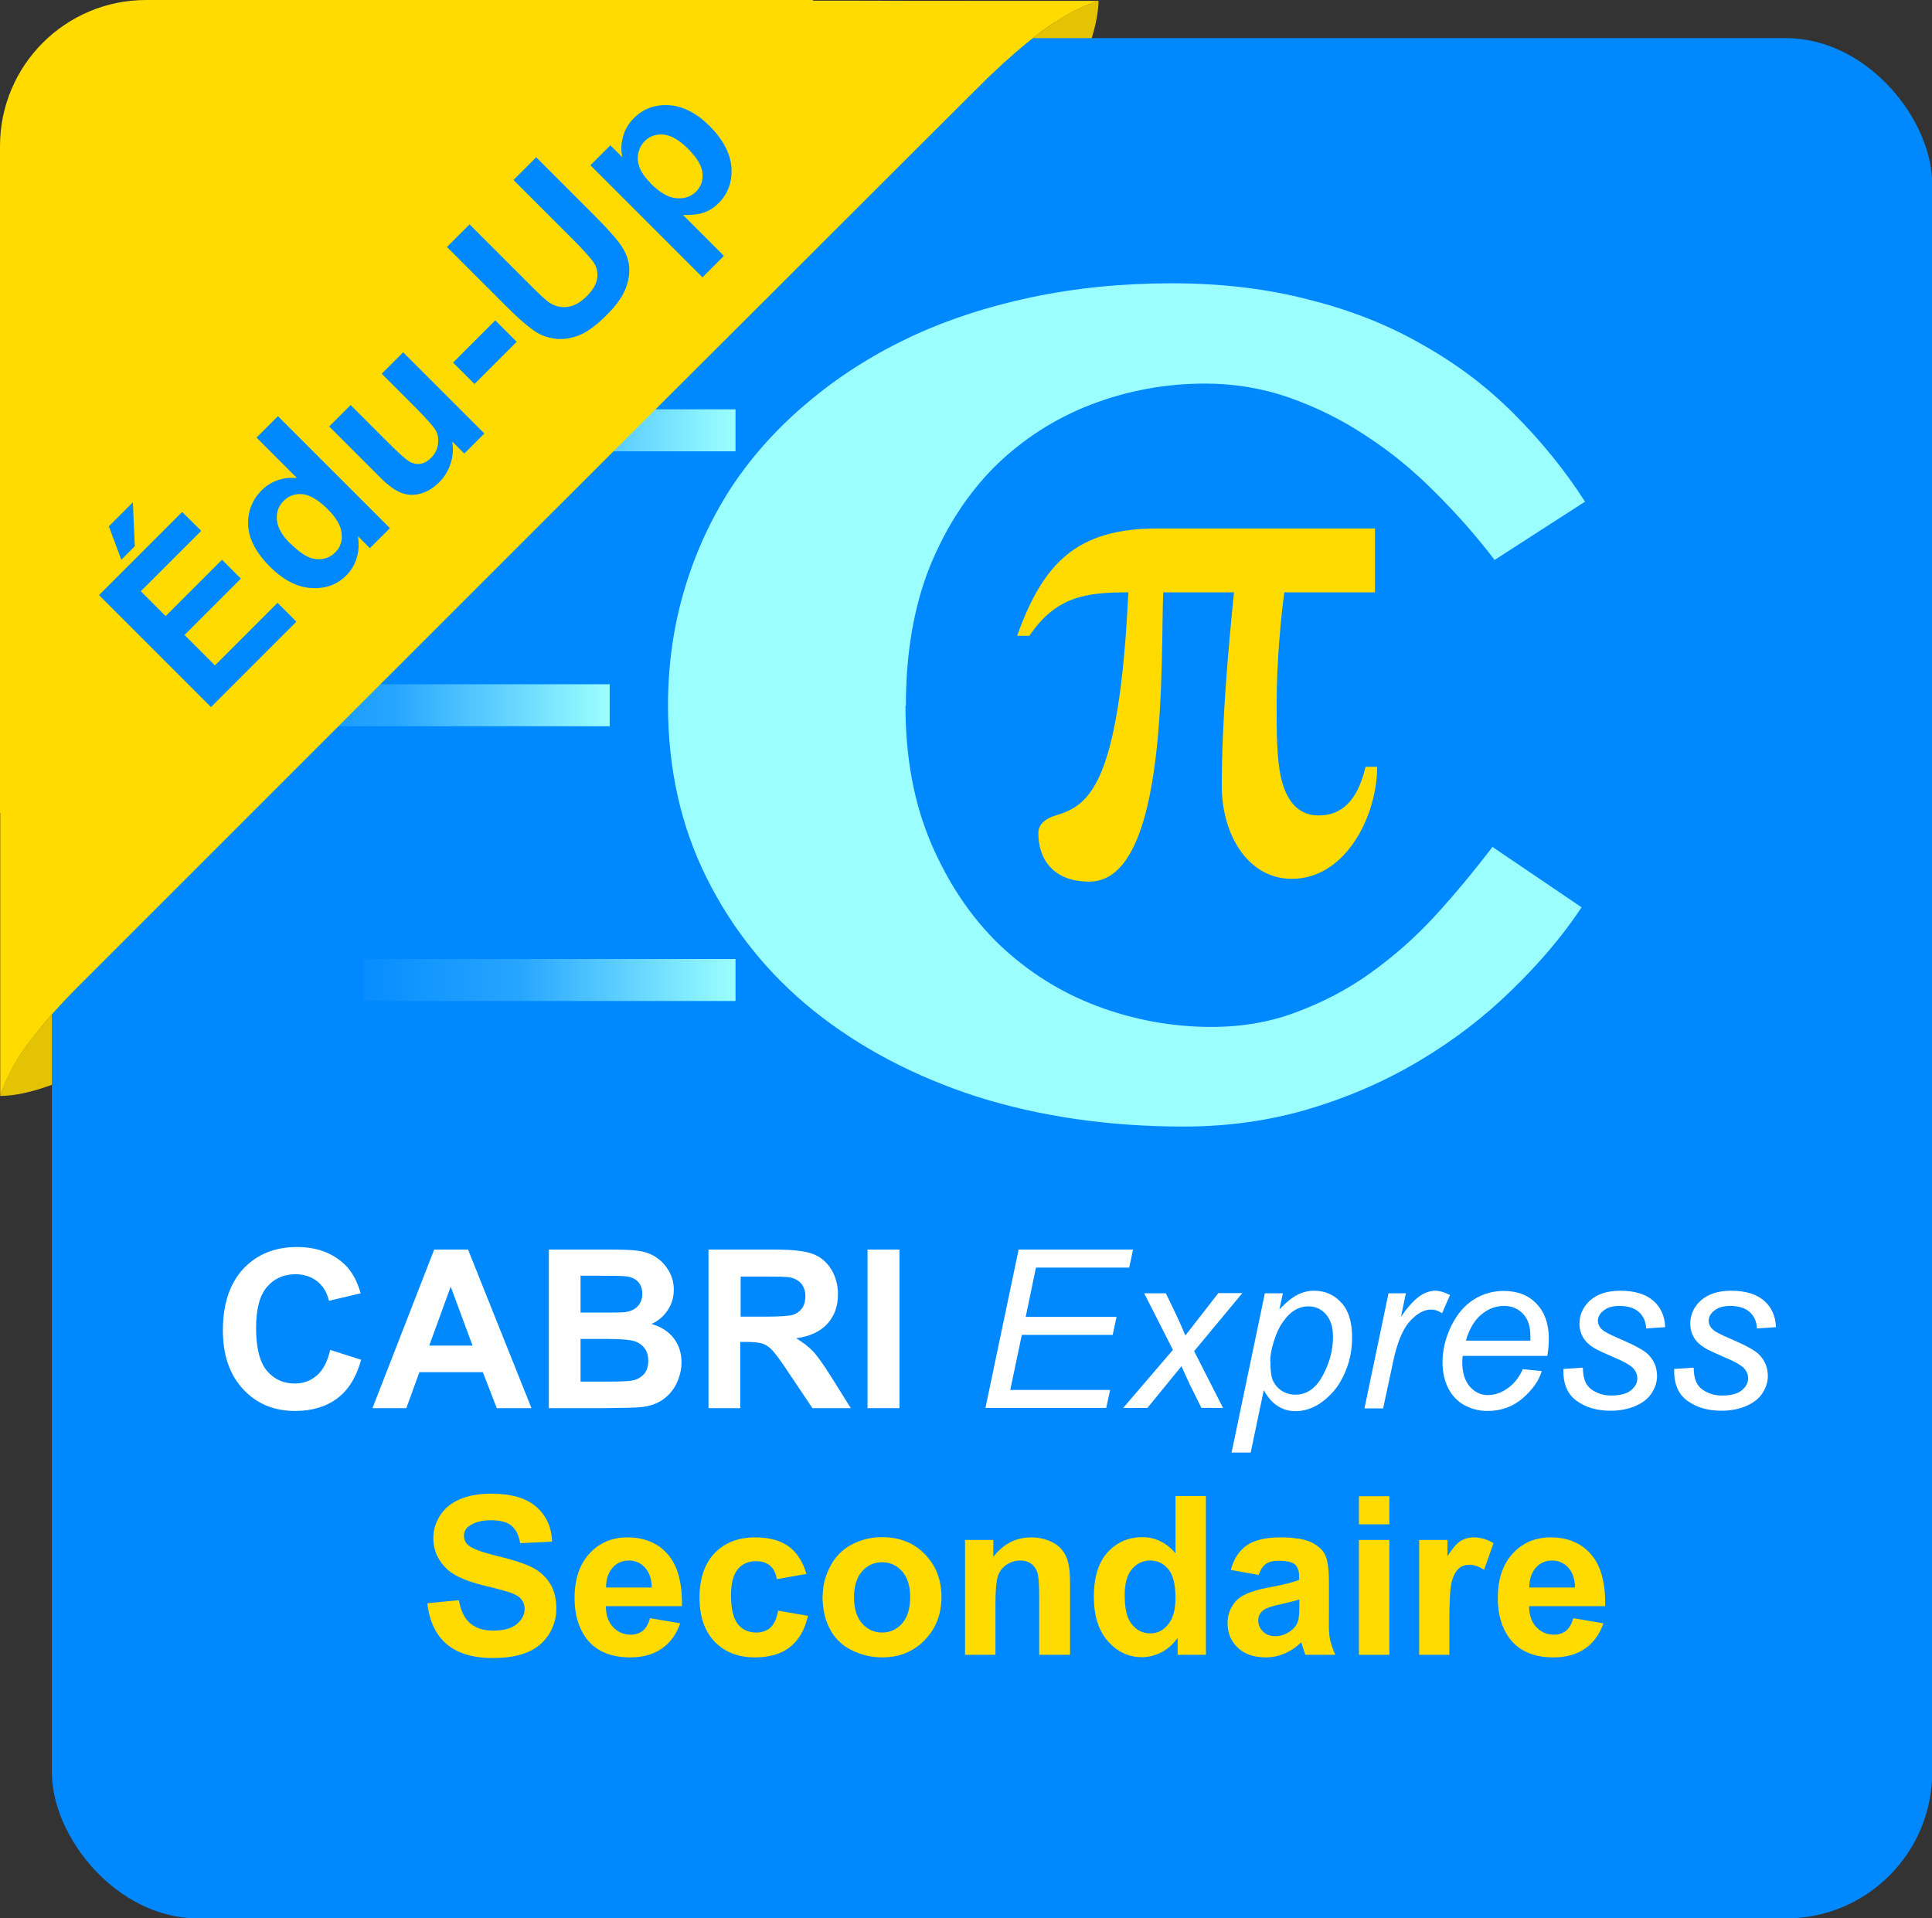
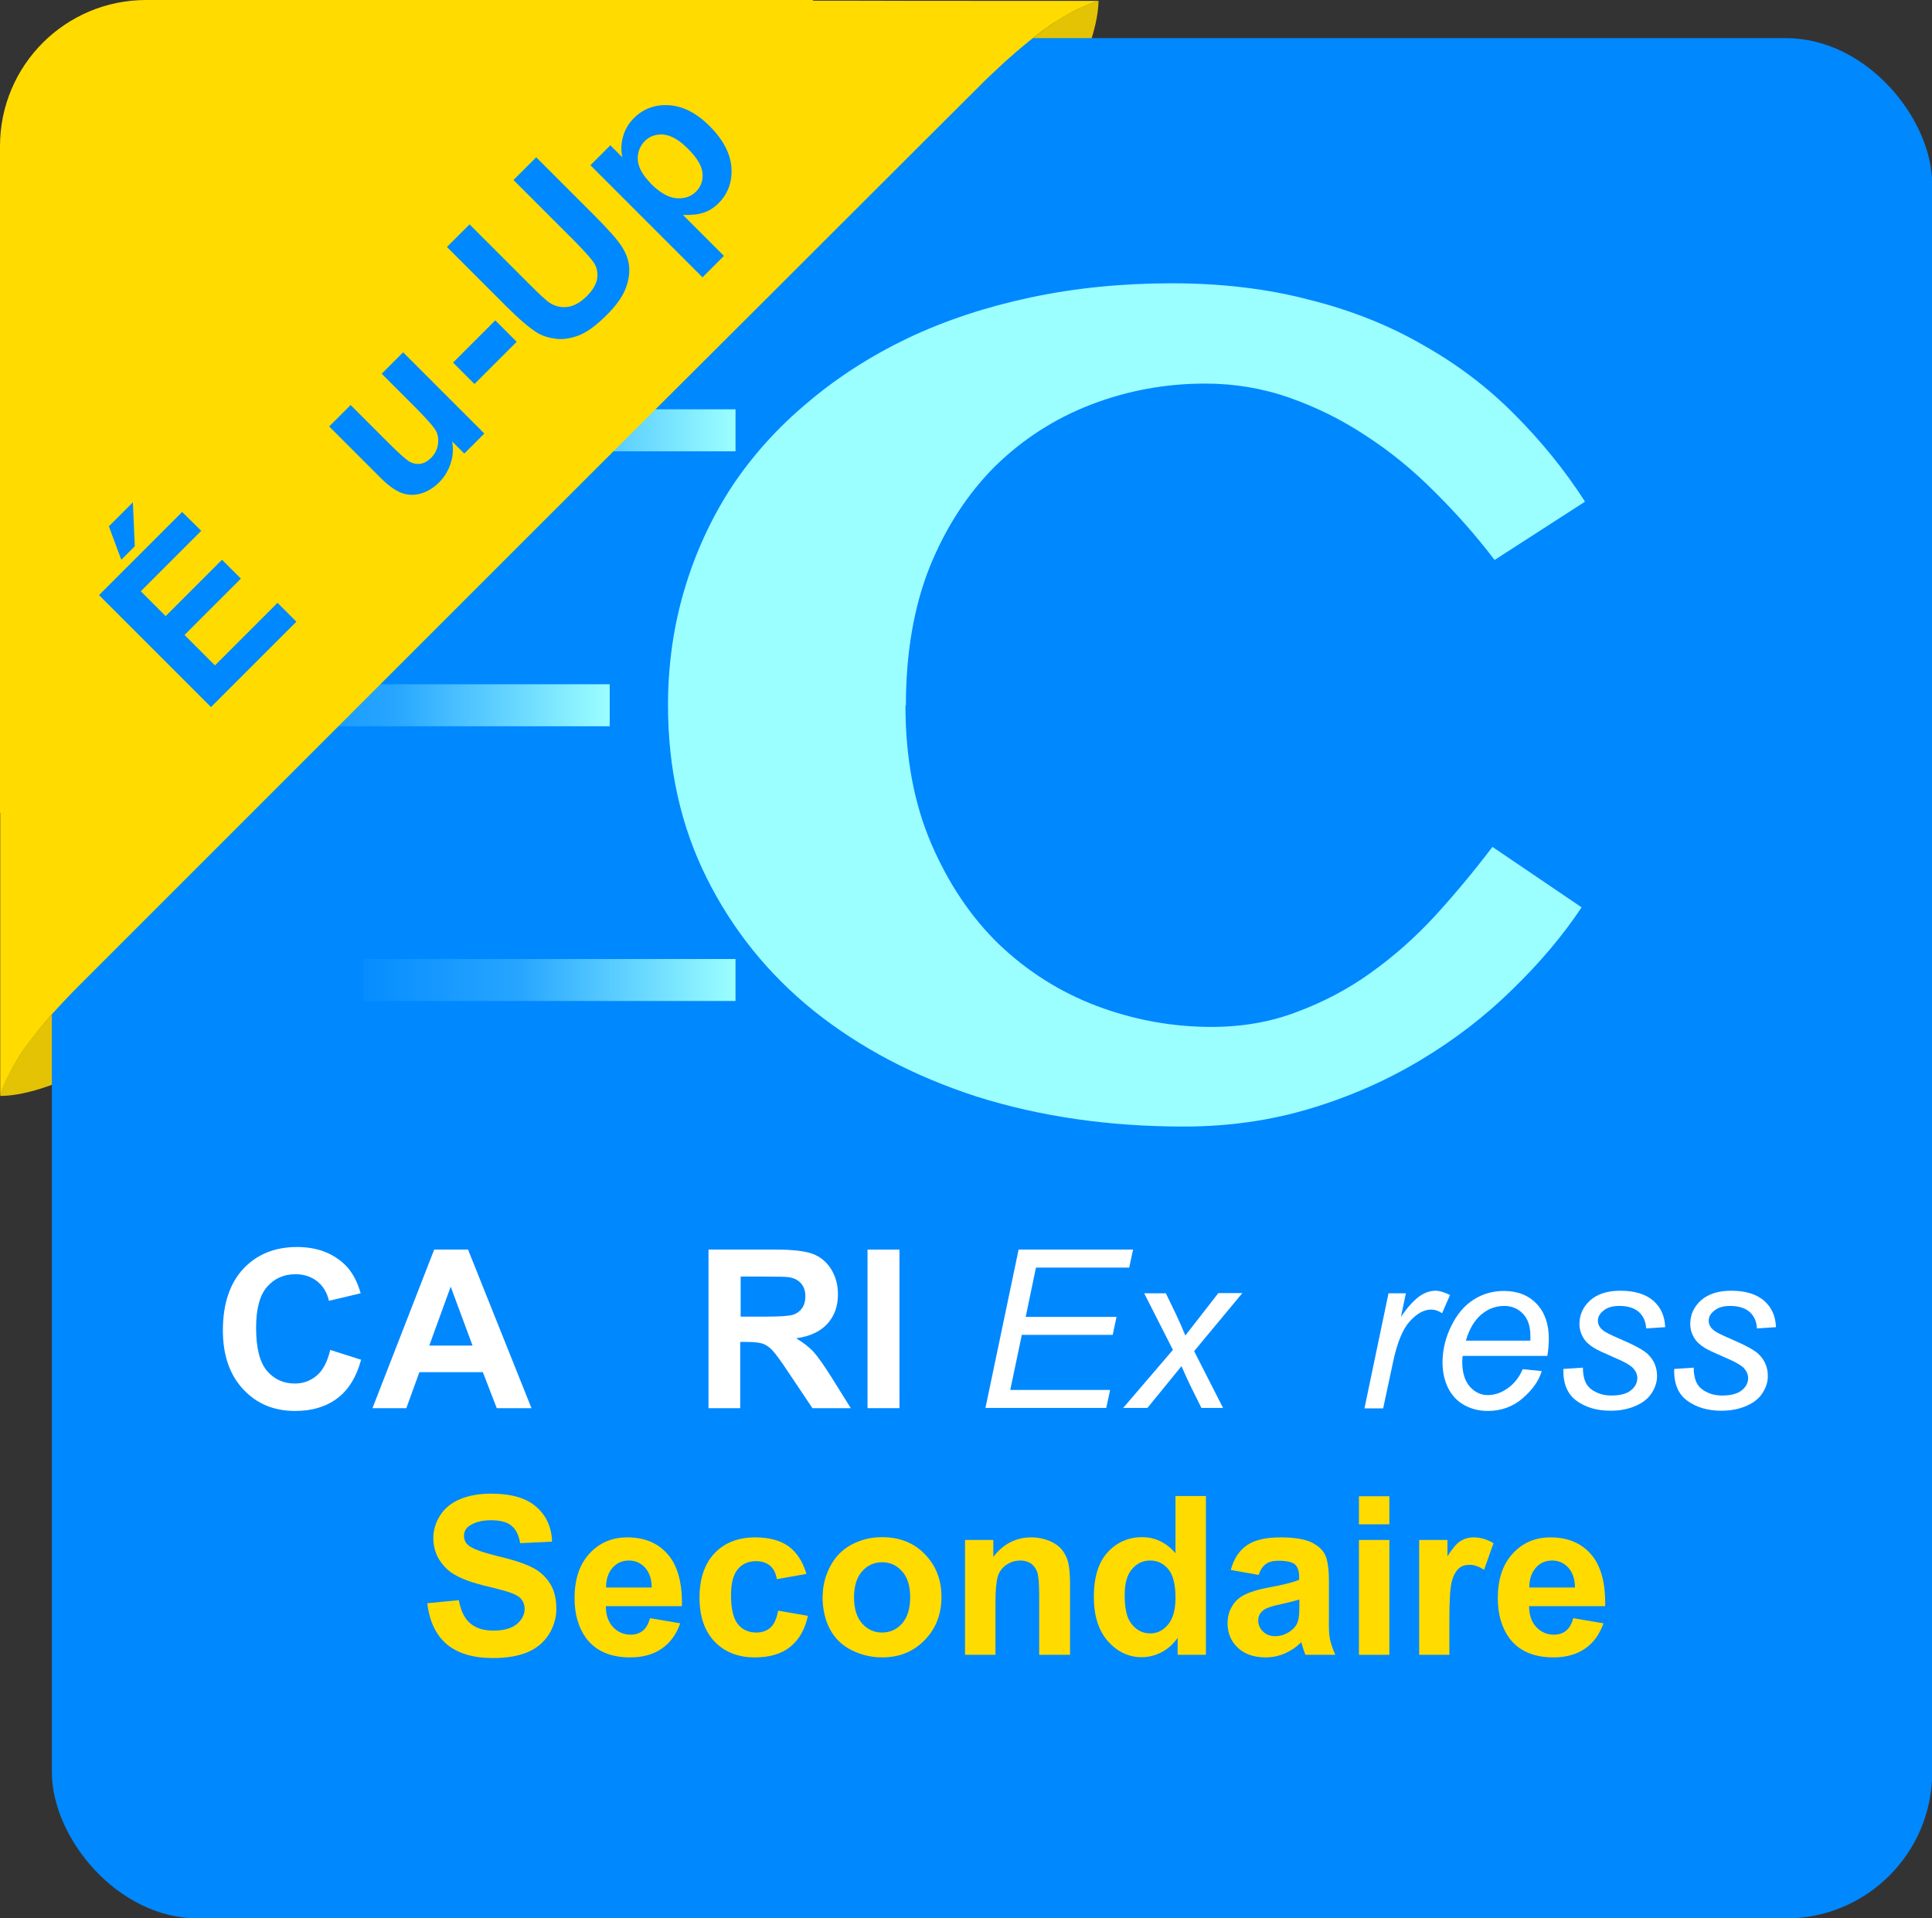
<svg xmlns="http://www.w3.org/2000/svg" xmlns:xlink="http://www.w3.org/1999/xlink" id="Calque_1" data-name="Calque 1" viewBox="0 0 90.15 89.51">
  <rect x="0" y="0" width="90.15" height="89.51" fill="#333333" stroke="none" />
  <defs>
    <style>
      .cls-1 {
        fill: url(#Dégradé_sans_nom_2);
      }

      .cls-2 {
        fill: url(#Dégradé_sans_nom_2-3);
      }

      .cls-3 {
        fill: url(#Dégradé_sans_nom_2-2);
      }

      .cls-4 {
        isolation: isolate;
      }

      .cls-5 {
        fill: #e3c304;
      }

      .cls-6 {
        fill: #ffdb00;
      }

      .cls-7 {
        fill: #9cffff;
      }

      .cls-8 {
        fill: #fff;
      }

      .cls-9 {
        fill: none;
        stroke: #08f;
        stroke-linecap: round;
        stroke-linejoin: round;
        stroke-width: 2.8px;
      }

      .cls-10 {
        fill: #08f;
      }
    </style>
    <linearGradient id="Dégradé_sans_nom_2" data-name="Dégradé sans nom 2" x1="143.38" y1="-365.47" x2="156.54" y2="-365.47" gradientTransform="translate(-172.28 -462.26) scale(1.32 -1.32)" gradientUnits="userSpaceOnUse">
      <stop offset="0" stop-color="#9cffff" stop-opacity=".04" />
      <stop offset=".42" stop-color="#9cffff" stop-opacity=".25" />
      <stop offset="1" stop-color="#9cffff" />
    </linearGradient>
    <linearGradient id="Dégradé_sans_nom_2-2" data-name="Dégradé sans nom 2" x1="143.38" y1="-158.36" x2="156.54" y2="-158.36" gradientTransform="translate(-172.28 -163.27) scale(1.32 -1.32)" xlink:href="#Dégradé_sans_nom_2" />
    <linearGradient id="Dégradé_sans_nom_2-3" data-name="Dégradé sans nom 2" x1="190.79" y1="-261.92" x2="203.95" y2="-261.92" gradientTransform="translate(-240.72 -312.76) scale(1.32 -1.32)" xlink:href="#Dégradé_sans_nom_2" />
  </defs>
  <rect class="cls-9" x="-144.47" y="-258.27" width="614.28" height="389.11" rx="15.03" ry="15.03" />
  <g id="express-logo">
    <g>
      <path class="cls-5" d="M0,51.14c.45,0,1.09-.08,1.96-.36,1.76-.55,3.25-1.62,3.86-2.1l-2.13-2.69c-.77.77-1.94,2.02-2.67,3.11-.58.87-.87,1.55-1.01,2.02h0Z" />
      <path class="cls-5" d="M49.22,1.04c-1.11.71-2.38,1.87-3.16,2.62l2.67,2.18c.48-.61,1.57-2.08,2.14-3.84.29-.87.38-1.51.39-1.96-.47.14-1.16.42-2.04.99Z" />
    </g>
    <rect class="cls-10" x="2.42" y="1.78" width="87.74" height="87.74" rx="6.82" ry="6.82" />
    <g id="logo">
      <path class="cls-7" d="M42.25,32.92c0,2.43.4,4.57,1.2,6.44.8,1.86,1.85,3.43,3.16,4.7,1.33,1.27,2.85,2.23,4.56,2.88,1.73.65,3.52.98,5.36.98,1.43,0,2.75-.23,3.96-.69,1.24-.46,2.39-1.06,3.45-1.82,1.08-.77,2.09-1.66,3.02-2.67.93-1.02,1.82-2.09,2.68-3.22l4.16,2.82c-.89,1.34-1.98,2.62-3.25,3.85-1.25,1.23-2.67,2.32-4.25,3.27-1.58.95-3.3,1.71-5.16,2.27-1.86.56-3.83.84-5.9.84-3.5,0-6.72-.47-9.67-1.4-2.93-.95-5.46-2.29-7.61-4.01-2.13-1.72-3.79-3.79-4.99-6.2-1.2-2.41-1.8-5.09-1.8-8.05,0-1.9.26-3.7.77-5.41.51-1.72,1.25-3.32,2.2-4.78.97-1.46,2.15-2.77,3.54-3.93,1.39-1.18,2.95-2.18,4.68-3.01,1.75-.83,3.66-1.46,5.73-1.9,2.07-.44,4.27-.66,6.59-.66,2.34,0,4.48.26,6.42.77,1.96.49,3.73,1.2,5.3,2.11,1.6.9,3.01,1.97,4.25,3.22,1.25,1.25,2.36,2.61,3.31,4.09l-4.22,2.72c-.86-1.13-1.79-2.18-2.79-3.17-.99-1-2.05-1.87-3.19-2.61-1.14-.76-2.34-1.35-3.59-1.79-1.25-.44-2.57-.66-3.93-.66-1.86,0-3.64.33-5.33.98-1.69.65-3.18,1.61-4.48,2.88-1.27,1.27-2.29,2.83-3.05,4.7-.74,1.86-1.11,4.02-1.11,6.47" />
      <rect class="cls-1" x="16.95" y="19.1" width="17.37" height="1.96" />
      <rect class="cls-3" x="16.95" y="44.75" width="17.37" height="1.96" />
      <rect class="cls-2" x="11.08" y="31.93" width="17.37" height="1.96" />
-       <path class="cls-6" d="M64.26,35.79c0,2.27-1.46,5.22-3.98,5.22-2.03,0-3.27-2.03-3.27-4.34,0-3.09.32-6.54.57-9.03h-3.3c-.14,2.77.32,13.5-3.45,13.5-1.67,0-2.38-1.03-2.38-2.27,0-.39.32-.68.82-.82,1.46-.46,2.95-1.21,3.38-10.41-2.03,0-3.38.21-4.62,2.03h-.57c1.21-3.38,2.77-5.01,6.54-5.01h10.16v2.98h-4.23c-.14.99-.36,3.13-.36,5.26,0,1.21,0,2.52.21,3.41.21.89.68,1.74,1.74,1.74.78,0,1.74-.32,2.2-2.27h.53Z" />
    </g>
    <g>
      <path class="cls-6" d="M19.96,74.81l1.45-.14c.09.49.26.85.53,1.08s.63.34,1.08.34c.48,0,.84-.1,1.09-.3.24-.2.37-.44.37-.71,0-.17-.05-.32-.15-.45s-.28-.23-.54-.32c-.17-.06-.57-.17-1.2-.32-.8-.2-1.36-.44-1.69-.73-.45-.41-.68-.9-.68-1.49,0-.38.11-.73.32-1.06.21-.33.52-.58.92-.75.4-.17.89-.26,1.46-.26.93,0,1.63.2,2.1.61s.72.95.74,1.63l-1.49.07c-.06-.38-.2-.65-.41-.82s-.53-.25-.95-.25-.77.09-1.02.27c-.16.11-.24.27-.24.46,0,.18.07.33.22.45.19.16.65.32,1.37.5.73.17,1.26.35,1.61.53.35.18.62.43.82.75.2.32.29.71.29,1.18,0,.42-.12.82-.35,1.19-.24.37-.57.65-1,.83s-.97.27-1.61.27c-.94,0-1.65-.22-2.16-.65-.5-.43-.8-1.06-.9-1.89Z" />
      <path class="cls-6" d="M30.33,75.51l1.41.24c-.18.52-.47.91-.86,1.18-.39.27-.88.41-1.47.41-.93,0-1.62-.3-2.07-.91-.35-.49-.53-1.1-.53-1.85,0-.89.23-1.58.7-2.09.46-.5,1.05-.75,1.76-.75.8,0,1.43.26,1.89.79s.68,1.33.66,2.42h-3.55c0,.42.12.75.34.98.22.23.49.35.82.35.22,0,.41-.06.56-.18s.27-.32.34-.59ZM30.41,74.08c0-.41-.12-.72-.32-.94-.2-.21-.45-.32-.74-.32-.31,0-.57.11-.77.34-.2.23-.3.53-.3.92h2.12Z" />
      <path class="cls-6" d="M37.65,73.44l-1.4.25c-.05-.28-.15-.49-.32-.63-.17-.14-.38-.21-.65-.21-.35,0-.64.12-.85.37s-.32.65-.32,1.22c0,.64.11,1.08.32,1.35.21.26.5.39.86.39.27,0,.49-.08.66-.23.17-.15.29-.42.36-.79l1.39.24c-.14.64-.42,1.12-.83,1.45-.41.33-.96.49-1.65.49-.78,0-1.41-.25-1.88-.74-.47-.5-.7-1.18-.7-2.05s.23-1.57.7-2.07c.47-.49,1.1-.74,1.9-.74.65,0,1.17.14,1.56.42.38.28.66.71.83,1.28Z" />
      <path class="cls-6" d="M38.39,74.46c0-.47.12-.93.35-1.37.23-.44.56-.78.99-1.01s.9-.35,1.43-.35c.81,0,1.48.26,1.99.79.52.53.78,1.19.78,2s-.26,1.48-.79,2.02-1.18.8-1.98.8c-.49,0-.96-.11-1.41-.33-.45-.22-.79-.55-1.02-.98-.23-.43-.35-.95-.35-1.57ZM39.85,74.54c0,.53.13.94.38,1.22.25.28.56.42.93.42s.68-.14.93-.42c.25-.28.38-.69.38-1.23s-.13-.93-.38-1.21c-.25-.28-.56-.42-.93-.42s-.68.14-.93.42-.38.69-.38,1.22Z" />
      <path class="cls-6" d="M49.91,77.22h-1.42v-2.74c0-.58-.03-.95-.09-1.12s-.16-.3-.29-.4c-.14-.09-.3-.14-.49-.14-.25,0-.47.07-.66.2s-.33.31-.4.54-.11.63-.11,1.23v2.43h-1.42v-5.36h1.32v.79c.47-.61,1.06-.91,1.77-.91.31,0,.6.06.86.17.26.11.46.26.59.43s.23.37.28.6c.05.22.08.54.08.95v3.33Z" />
      <path class="cls-6" d="M56.27,77.22h-1.32v-.79c-.22.31-.48.53-.77.68-.3.15-.6.22-.9.22-.62,0-1.14-.25-1.58-.74-.44-.5-.66-1.19-.66-2.08s.21-1.6.64-2.07c.43-.47.97-.71,1.62-.71.6,0,1.12.25,1.55.75v-2.67h1.42v7.4ZM52.48,74.42c0,.57.08.99.24,1.24.23.37.55.56.96.56.33,0,.6-.14.83-.42.23-.28.34-.69.34-1.24,0-.62-.11-1.06-.33-1.33-.22-.27-.51-.41-.85-.41s-.62.13-.85.4c-.23.27-.34.67-.34,1.2Z" />
      <path class="cls-6" d="M58.72,73.49l-1.29-.23c.14-.52.39-.9.75-1.15s.88-.37,1.58-.37c.63,0,1.1.08,1.41.22.31.15.53.34.65.57s.19.65.19,1.27v1.66c-.01.47,0,.82.05,1.04.05.22.13.46.25.72h-1.4c-.04-.09-.08-.23-.14-.42-.02-.08-.04-.14-.05-.17-.24.24-.5.41-.78.53-.28.12-.57.18-.88.18-.55,0-.99-.15-1.3-.45-.32-.3-.48-.68-.48-1.14,0-.3.07-.57.22-.81.14-.24.35-.42.61-.54.26-.13.64-.24,1.13-.33.66-.12,1.12-.24,1.38-.35v-.14c0-.27-.07-.47-.2-.58s-.39-.17-.76-.17c-.25,0-.45.05-.59.15-.14.1-.26.27-.34.52ZM60.62,74.64c-.18.06-.47.13-.86.22-.39.08-.65.17-.77.25-.19.13-.28.3-.28.5s.07.37.22.52.34.22.57.22c.26,0,.5-.08.73-.25.17-.13.29-.28.34-.47.04-.12.06-.35.06-.69v-.28Z" />
      <path class="cls-6" d="M63.41,71.13v-1.31h1.42v1.31h-1.42ZM63.41,77.22v-5.36h1.42v5.36h-1.42Z" />
      <path class="cls-6" d="M67.64,77.22h-1.42v-5.36h1.32v.76c.23-.36.43-.6.61-.71.18-.11.38-.17.61-.17.32,0,.63.09.93.27l-.44,1.24c-.24-.15-.46-.23-.67-.23s-.37.05-.5.16-.25.31-.33.59-.12.88-.12,1.8v1.66Z" />
      <path class="cls-6" d="M73.41,75.51l1.41.24c-.18.52-.47.91-.86,1.18-.39.27-.88.41-1.47.41-.93,0-1.62-.3-2.07-.91-.35-.49-.53-1.1-.53-1.85,0-.89.23-1.58.7-2.09.46-.5,1.05-.75,1.76-.75.8,0,1.43.26,1.89.79s.68,1.33.66,2.42h-3.55c0,.42.12.75.34.98.22.23.49.35.82.35.22,0,.41-.06.56-.18s.27-.32.34-.59ZM73.49,74.08c0-.41-.12-.72-.32-.94-.2-.21-.45-.32-.74-.32-.31,0-.57.11-.77.34-.2.23-.3.53-.3.92h2.12Z" />
    </g>
    <g class="cls-4">
      <path class="cls-8" d="M15.4,62.99l1.45.46c-.22.81-.59,1.41-1.11,1.8-.52.39-1.17.59-1.97.59-.98,0-1.79-.33-2.42-1.01-.63-.67-.95-1.59-.95-2.75,0-1.23.32-2.19.95-2.87.64-.68,1.47-1.02,2.51-1.02.91,0,1.64.27,2.21.8.34.32.59.77.76,1.36l-1.48.35c-.09-.38-.27-.69-.55-.91-.28-.22-.62-.33-1.01-.33-.55,0-.99.2-1.33.59-.34.39-.51,1.03-.51,1.91,0,.94.17,1.6.5,2,.34.4.77.6,1.31.6.4,0,.74-.13,1.03-.38.29-.25.49-.65.62-1.19Z" />
      <path class="cls-8" d="M24.8,65.71h-1.62l-.65-1.68h-2.96l-.61,1.68h-1.58l2.88-7.4h1.58l2.96,7.4ZM22.05,62.79l-1.02-2.75-1,2.75h2.02Z" />
-       <path class="cls-8" d="M25.6,58.31h2.96c.59,0,1.02.02,1.31.07.29.05.55.15.77.31.23.15.42.36.57.62s.23.55.23.87c0,.35-.09.67-.28.95-.19.29-.44.51-.76.65.45.13.8.36,1.04.67.24.32.36.69.36,1.12,0,.34-.08.66-.23.98s-.37.57-.64.76c-.27.19-.61.31-1,.35-.25.03-.85.04-1.8.05h-2.52v-7.4ZM27.09,59.54v1.71h.98c.58,0,.94,0,1.08-.02.26-.03.46-.12.6-.27s.22-.34.22-.58-.06-.41-.19-.56c-.13-.14-.31-.23-.56-.26-.15-.02-.57-.03-1.28-.03h-.86ZM27.09,62.49v1.98h1.38c.54,0,.88-.02,1.03-.05.22-.04.4-.14.54-.29s.21-.37.21-.63c0-.22-.05-.41-.16-.57-.11-.15-.26-.27-.47-.34-.2-.07-.65-.11-1.33-.11h-1.21Z" />
      <path class="cls-8" d="M33.06,65.71v-7.4h3.14c.79,0,1.37.07,1.72.2s.65.37.86.71c.21.34.32.73.32,1.17,0,.56-.16,1.01-.49,1.38-.33.36-.81.59-1.46.68.32.19.59.4.8.62.21.23.49.63.85,1.2l.9,1.44h-1.79l-1.08-1.61c-.38-.58-.65-.94-.79-1.09-.14-.15-.29-.25-.45-.31-.16-.05-.41-.08-.75-.08h-.3v3.09h-1.49ZM34.56,61.44h1.11c.72,0,1.16-.03,1.34-.09s.32-.17.42-.31c.1-.15.15-.33.15-.55,0-.25-.07-.45-.2-.6s-.32-.25-.56-.29c-.12-.02-.49-.03-1.09-.03h-1.17v1.88Z" />
      <path class="cls-8" d="M40.48,65.71v-7.4h1.49v7.4h-1.49Z" />
      <path class="cls-8" d="M45.98,65.71l1.55-7.4h5.34l-.18.84h-4.35l-.48,2.3h4.24l-.18.84h-4.24l-.54,2.57h4.66l-.18.84h-5.65Z" />
      <path class="cls-8" d="M52.4,65.71l2.33-2.72-1.34-2.64h1.01l.46.95c.17.36.32.7.45,1.02l1.54-1.98h1.12l-2.25,2.71,1.35,2.65h-1.01l-.54-1.09c-.11-.23-.24-.52-.39-.86l-1.59,1.95h-1.15Z" />
-       <path class="cls-8" d="M57.47,67.77l1.55-7.42h.84l-.16.75c.31-.33.59-.55.84-.68.25-.13.51-.19.78-.19.51,0,.94.19,1.27.56.34.37.5.9.5,1.6,0,.56-.09,1.07-.28,1.53-.18.46-.41.83-.68,1.11-.27.28-.54.48-.82.62-.28.13-.56.2-.85.2-.64,0-1.14-.33-1.49-.98l-.61,2.91h-.91ZM59.28,63.52c0,.4.03.68.09.83.08.22.22.4.41.53.19.13.41.2.67.2.52,0,.95-.29,1.27-.89.32-.59.48-1.19.48-1.81,0-.45-.11-.8-.33-1.05-.22-.25-.49-.37-.81-.37-.23,0-.45.06-.65.18-.2.12-.38.31-.55.55s-.31.54-.42.9c-.11.35-.17.66-.17.92Z" />
      <path class="cls-8" d="M63.67,65.71l1.12-5.36h.81l-.23,1.1c.28-.41.55-.72.81-.92.26-.2.53-.3.81-.3.18,0,.41.07.67.2l-.37.85c-.16-.11-.33-.17-.52-.17-.32,0-.65.18-.98.54s-.6,1-.79,1.92l-.46,2.15h-.87Z" />
      <path class="cls-8" d="M71.05,63.89l.89.09c-.13.44-.42.86-.88,1.26-.46.4-1.01.6-1.64.6-.4,0-.76-.09-1.09-.27-.33-.18-.58-.45-.76-.8-.17-.35-.26-.75-.26-1.2,0-.58.14-1.15.41-1.7s.62-.96,1.05-1.23c.43-.27.9-.4,1.4-.4.64,0,1.15.2,1.53.6.38.4.57.94.57,1.62,0,.26-.02.53-.07.81h-3.95c-.01.1-.02.2-.02.28,0,.5.12.88.35,1.15.23.26.51.4.84.4.31,0,.62-.1.92-.31s.54-.5.71-.89ZM68.4,62.56h3.01c0-.09,0-.16,0-.2,0-.46-.11-.81-.34-1.05-.23-.24-.52-.37-.88-.37-.39,0-.75.13-1.07.4-.32.27-.56.67-.72,1.22Z" />
      <path class="cls-8" d="M72.95,63.88l.91-.06c0,.26.04.49.12.67.08.18.23.34.45.45.22.12.47.18.76.18.4,0,.71-.08.91-.24.2-.16.3-.35.3-.57,0-.16-.06-.31-.18-.45-.12-.14-.43-.32-.91-.52-.48-.21-.79-.35-.93-.44-.23-.14-.4-.3-.51-.49s-.17-.4-.17-.64c0-.42.17-.79.5-1.09.34-.3.81-.45,1.41-.45.67,0,1.18.16,1.54.47.35.31.53.72.55,1.23l-.89.06c-.01-.32-.13-.58-.34-.77-.22-.19-.52-.28-.91-.28-.32,0-.56.07-.74.22-.18.14-.26.3-.26.47s.08.32.23.44c.1.09.36.22.78.4.7.3,1.14.54,1.32.72.29.28.43.62.43,1.02,0,.27-.08.53-.24.78-.16.26-.41.46-.75.61s-.73.23-1.18.23c-.62,0-1.15-.15-1.58-.46-.43-.31-.64-.8-.62-1.49Z" />
      <path class="cls-8" d="M78.12,63.88l.91-.06c0,.26.04.49.12.67.08.18.23.34.45.45.22.12.47.18.76.18.4,0,.71-.08.91-.24.2-.16.3-.35.3-.57,0-.16-.06-.31-.18-.45-.12-.14-.43-.32-.91-.52-.48-.21-.79-.35-.93-.44-.23-.14-.4-.3-.51-.49s-.17-.4-.17-.64c0-.42.17-.79.5-1.09.34-.3.81-.45,1.41-.45.67,0,1.18.16,1.54.47.35.31.53.72.55,1.23l-.89.06c-.01-.32-.13-.58-.34-.77-.22-.19-.52-.28-.91-.28-.32,0-.56.07-.74.22-.18.14-.26.3-.26.47s.08.32.23.44c.1.09.36.22.78.4.7.3,1.14.54,1.32.72.29.28.43.62.43,1.02,0,.27-.08.53-.24.78-.16.26-.41.46-.75.61s-.73.23-1.18.23c-.62,0-1.15-.15-1.58-.46-.43-.31-.64-.8-.62-1.49Z" />
    </g>
    <g>
      <path class="cls-6" d="M16.1,33.58l8.81-8.81c3.64-3.64,7.29-7.28,10.5-10.48,6-6,10.5-10.48,10.65-10.63.22-.21.5-.47.79-.74.71-.64,1.59-1.38,2.38-1.89.88-.57,1.56-.85,2.04-.99h-4.61c-2.52,0-5.04,0-7.55-.01-.38,0-.78,0-1.19,0l.03-.03h-1.29C29.6,0,22.57,0,15.53,0H6.82C3.05,0,0,3.05,0,6.82v31.11h.01v13.18c.16-.47.44-1.14,1-1.99.39-.58.91-1.21,1.42-1.8.45-.5.9-.97,1.26-1.33.15-.15,5.53-5.53,12.41-12.41Z" />
      <g>
        <path class="cls-10" d="M9.85,33l-5.23-5.23,3.88-3.88.89.88-2.82,2.82,1.16,1.16,2.63-2.63.88.88-2.63,2.63,1.42,1.42,2.92-2.92.88.88-3.98,3.98ZM5.66,26.12l-.58-1.56,1.12-1.12.09,2.05-.64.64Z" />
-         <path class="cls-10" d="M18.19,24.65l-.93.93-.56-.56c.06.37.04.72-.06,1.03-.1.32-.26.58-.48.8-.43.44-.98.63-1.64.59-.66-.04-1.31-.38-1.93-1s-.98-1.28-1.01-1.92c-.03-.64.18-1.19.64-1.65.42-.42.97-.61,1.63-.57l-1.88-1.88,1-1,5.23,5.23ZM13.54,25.35c.4.4.75.64,1.04.71.42.1.78,0,1.07-.29.23-.23.33-.53.29-.88-.03-.36-.25-.73-.64-1.12-.44-.44-.83-.67-1.18-.71-.35-.03-.65.07-.89.32-.24.24-.34.53-.31.88s.23.71.61,1.09Z" />
        <path class="cls-10" d="M21.67,21.17l-.57-.57c.06.34.04.68-.07,1.02-.11.34-.29.64-.54.89-.25.25-.54.43-.85.52-.31.09-.62.08-.91-.03-.29-.11-.62-.35-.97-.7l-2.4-2.4,1-1,1.74,1.74c.53.53.88.84,1.04.92s.32.11.49.08c.17-.03.33-.12.48-.27.17-.17.28-.37.32-.6.04-.23.02-.44-.07-.63-.09-.19-.41-.55-.95-1.1l-1.6-1.6,1-1,3.79,3.79-.93.93Z" />
        <path class="cls-10" d="M22.14,17.92l-1-1,1.97-1.97,1,1-1.97,1.97Z" />
        <path class="cls-10" d="M20.85,11.53l1.06-1.06,2.83,2.83c.45.45.75.73.91.83.26.17.54.23.84.19.3-.04.6-.21.89-.5.3-.3.46-.59.49-.86.03-.27-.03-.52-.18-.73-.15-.21-.43-.52-.84-.94l-2.89-2.89,1.06-1.06,2.75,2.75c.63.63,1.04,1.1,1.25,1.42.2.32.32.64.34.97.02.33-.04.68-.19,1.04-.15.36-.43.75-.85,1.17-.5.5-.94.82-1.31.96-.37.14-.73.2-1.06.16-.33-.04-.63-.13-.88-.28-.37-.23-.85-.64-1.43-1.22l-2.79-2.79Z" />
        <path class="cls-10" d="M27.54,7.72l.94-.94.56.56c-.07-.31-.06-.63.03-.96s.26-.62.51-.87c.44-.44.99-.64,1.64-.6.65.04,1.29.37,1.9.98s.97,1.28,1.01,1.94c.04.66-.16,1.21-.6,1.65-.21.21-.44.36-.69.44-.25.09-.58.12-.97.11l1.91,1.91-1,1-5.23-5.23ZM30.36,8.56c.43.43.83.66,1.2.69.37.03.68-.07.92-.31.23-.23.33-.52.3-.86-.03-.34-.26-.73-.69-1.15-.4-.4-.77-.61-1.12-.65-.35-.03-.65.07-.88.3s-.35.54-.33.89c.03.35.23.71.6,1.08Z" />
      </g>
    </g>
  </g>
</svg>